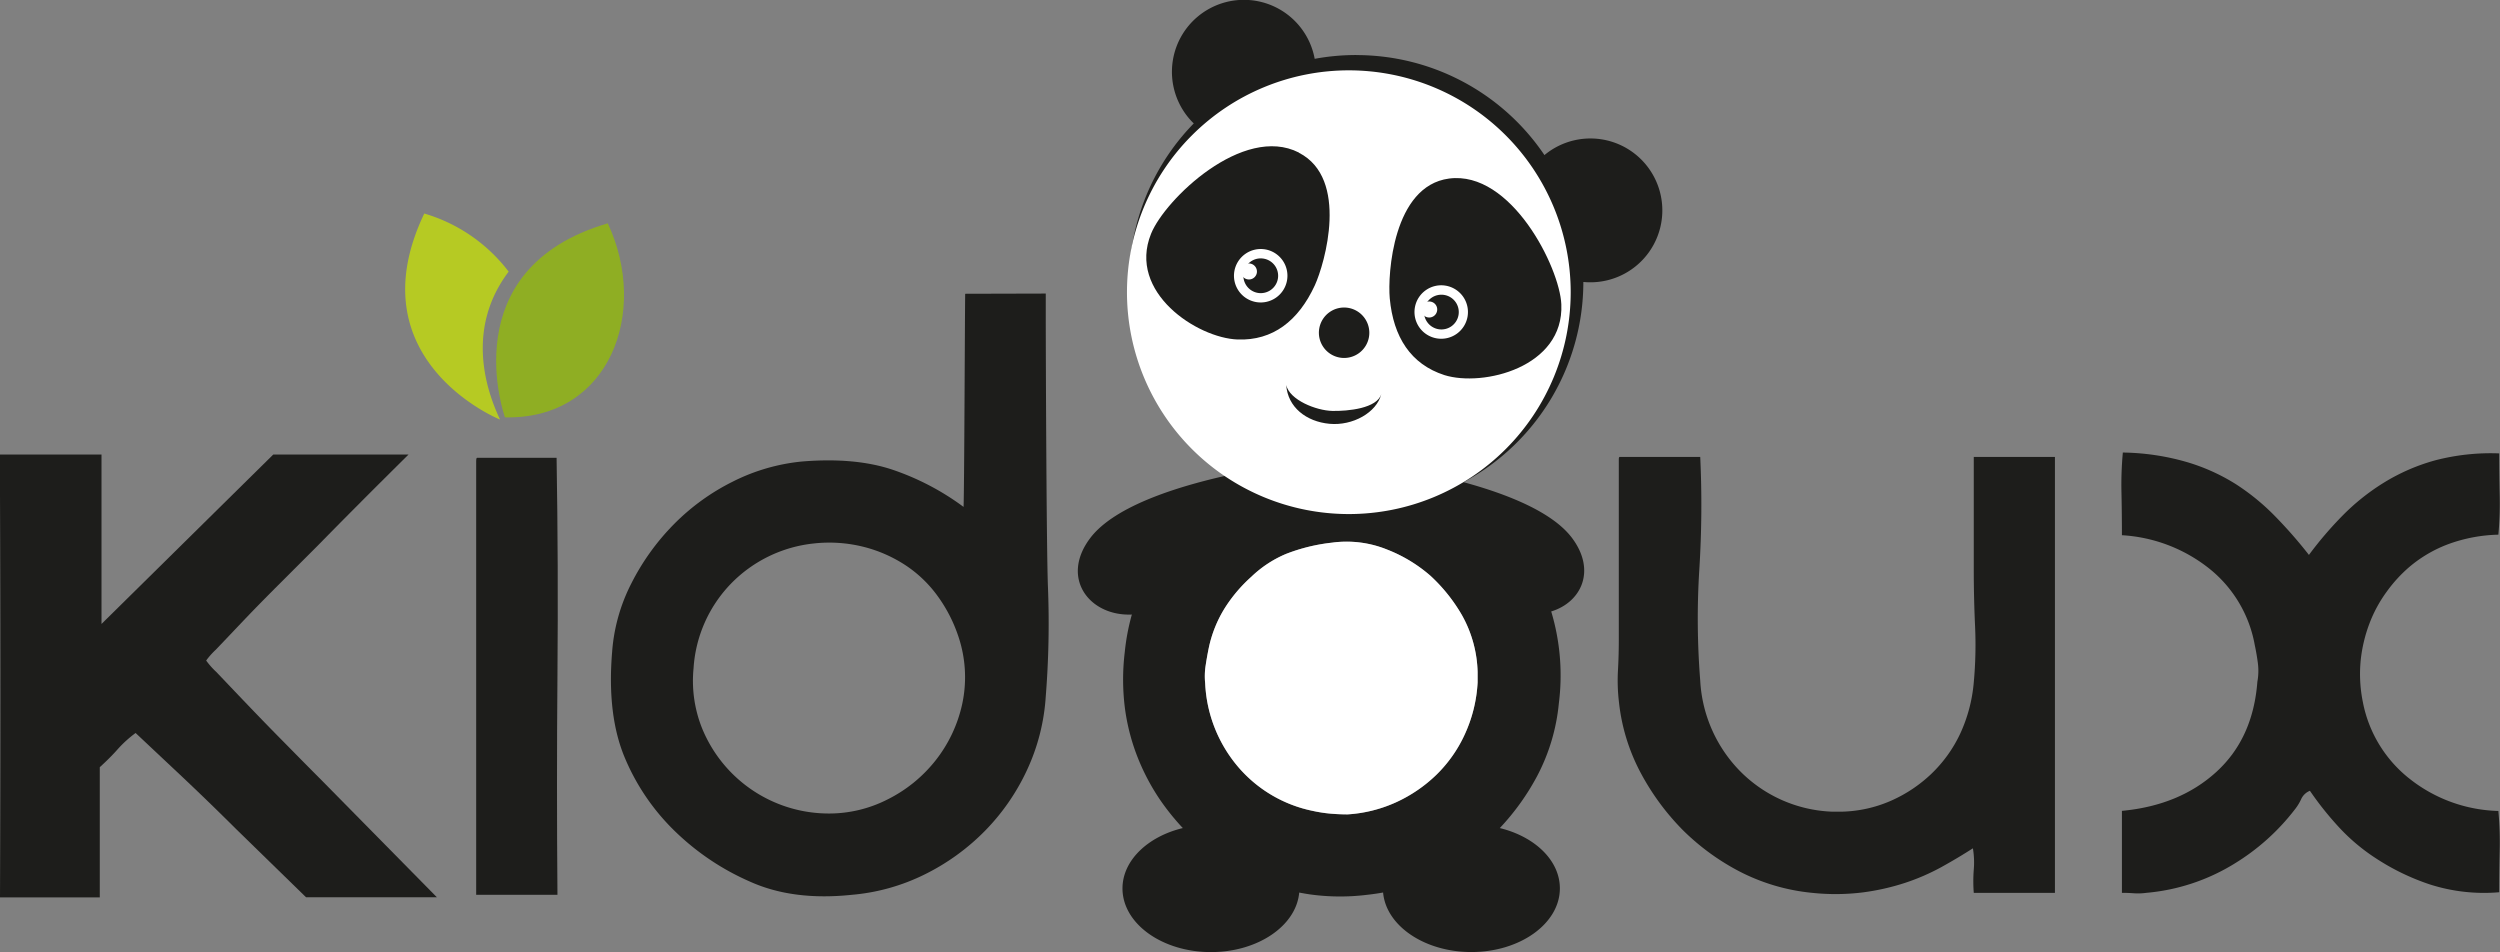
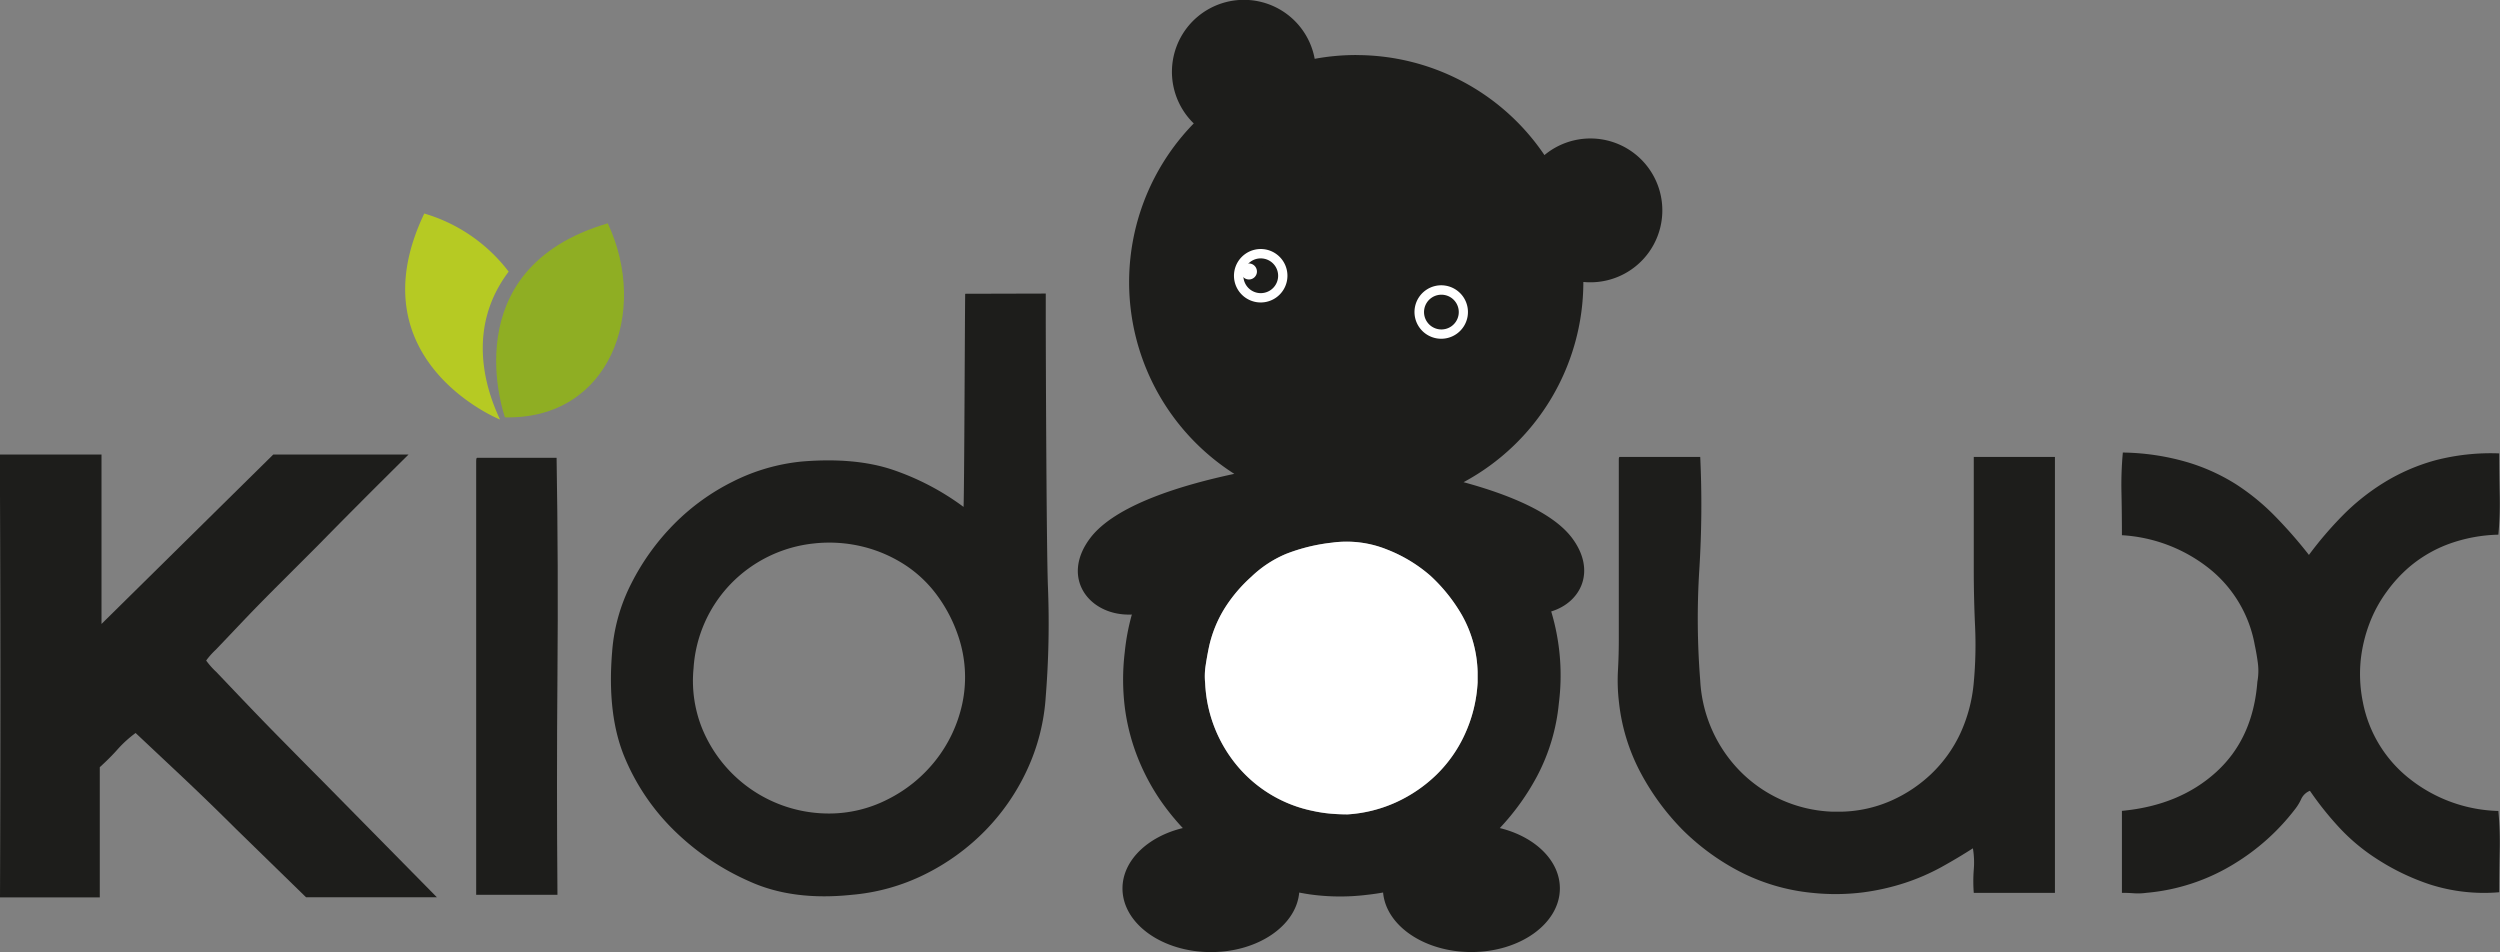
<svg xmlns="http://www.w3.org/2000/svg" id="Calque_1" data-name="Calque 1" viewBox="0 0 462.01 175.93">
  <rect x="0" y="0" width="462.01" height="175.93" fill="#808080" stroke="none" />
  <defs>
    <style>.cls-1{fill:#1d1d1b;}.cls-1,.cls-2,.cls-3,.cls-4{fill-rule:evenodd;}.cls-2{fill:#b6ca23;}.cls-3{fill:#8fae23;}.cls-4{fill:#fff;}</style>
  </defs>
  <path class="cls-1" d="M392.3,83.63a44.61,44.61,0,0,1,11.63,1.7,36.19,36.19,0,0,1,9.21,4.11,41.61,41.61,0,0,1,7.34,6,85.53,85.53,0,0,1,6.22,7.11,68.2,68.2,0,0,1,6.14-7.19,40.86,40.86,0,0,1,7.67-6.14A36.53,36.53,0,0,1,450,85.08a40.67,40.67,0,0,1,11.87-1.29q0,3.72.08,7.59a64.22,64.22,0,0,1-.24,7.43,28.71,28.71,0,0,0-9.12,1.7,24.25,24.25,0,0,0-7.35,4.28,26.32,26.32,0,0,0-4.2,4.6,24.77,24.77,0,0,0-3.15,5.82,27.12,27.12,0,0,0-1.62,6.78,26.08,26.08,0,0,0,.41,7.83,23.71,23.71,0,0,0,8.56,14.05,27.55,27.55,0,0,0,16.47,6,64.29,64.29,0,0,1,.24,7.43q-.08,3.89-.08,7.59a32.78,32.78,0,0,1-12.84-1.45A42.76,42.76,0,0,1,439,158.57a35.65,35.65,0,0,1-6.71-5.65,58.89,58.89,0,0,1-5.41-6.78,3,3,0,0,0-1.61,1.53,8.94,8.94,0,0,1-1.13,1.86,41,41,0,0,1-11.23,10.09A37.11,37.11,0,0,1,396.66,165a11.11,11.11,0,0,1-2.34.08c-.7-.05-1.43-.08-2.18-.08V149.85q10.65-1,17.44-7.19T417.17,126a11.2,11.2,0,0,0,.08-3.56c-.16-1.18-.35-2.26-.56-3.23a23.33,23.33,0,0,0-8.24-14,28.58,28.58,0,0,0-16.31-6.3q0-3.7-.08-7.67a65.25,65.25,0,0,1,.24-7.51" />
  <path class="cls-1" d="M299.35,84.44h14.86a189.79,189.79,0,0,1-.17,20.83,145,145,0,0,0,.17,20.52,25.86,25.86,0,0,0,7.51,16.87A25.23,25.23,0,0,0,338.59,150h1.78a24,24,0,0,0,9.05-2,26,26,0,0,0,7.51-5,24.92,24.92,0,0,0,5.33-7.43,28.27,28.27,0,0,0,2.5-9.45,75.37,75.37,0,0,0,.24-10.42q-.24-5.25-.24-10.42V84.44h15V165h-15a27.79,27.79,0,0,1,0-4.28,15.78,15.78,0,0,0-.16-3.95q-2.75,1.77-5.82,3.47a40,40,0,0,1-6.7,2.91,42.75,42.75,0,0,1-7.83,1.77,40.94,40.94,0,0,1-9.37.08,37,37,0,0,1-13.41-3.95A43.3,43.3,0,0,1,311,153.41,45.46,45.46,0,0,1,303.3,143a35.89,35.89,0,0,1-4.12-13.33A34.08,34.08,0,0,1,299,124c.11-1.94.16-3.82.16-5.65V84.92c0-.32.06-.48.17-.48" />
  <path class="cls-1" d="M193.26,54.25v3.69c0,6.89.13,43.51.4,50.4a169.76,169.76,0,0,1-.4,20.35,37.77,37.77,0,0,1-3.48,13.65A40.1,40.1,0,0,1,182,153.57a41.13,41.13,0,0,1-11.06,8,37.45,37.45,0,0,1-13.57,3.8q-10.82,1.13-18.74-2.43a46.59,46.59,0,0,1-13.56-9,40.89,40.89,0,0,1-9.53-13.73q-3.39-7.92-2.42-19.7a33,33,0,0,1,3.55-12.68,43.5,43.5,0,0,1,7.83-10.91A40.87,40.87,0,0,1,135.43,89a36.15,36.15,0,0,1,12.76-3.71q9.85-.81,16.8,1.53a47.66,47.66,0,0,1,13.08,6.86c.14-3.19.24-36.14.3-39.39Zm-65.09,69.27a23.59,23.59,0,0,0,1.45,10.75,25.3,25.3,0,0,0,23.58,16.07A23.78,23.78,0,0,0,164,147.75a26.17,26.17,0,0,0,8.81-7.11,25.61,25.61,0,0,0,5-10.49,23.57,23.57,0,0,0-.72-12.6,27.33,27.33,0,0,0-3.72-7.27,22.92,22.92,0,0,0-5.89-5.73,25.44,25.44,0,0,0-7.84-3.48,26,26,0,0,0-9.2-.64,25,25,0,0,0-15.35,7.43A24.72,24.72,0,0,0,128.17,123.52Z" />
  <path class="cls-1" d="M102.86,84.6q.33,19.86.16,40.14t0,40.62H88V85.25c0-.44.06-.65.17-.65Z" />
  <path class="cls-1" d="M18.76,84v31.31L50.5,84h25q-9.2,9.1-16.56,16.61l-7.67,7.67q-3.8,3.8-6.71,6.87t-4.68,4.92a13.92,13.92,0,0,0-1.78,2,14.29,14.29,0,0,0,1.86,2.1c1.24,1.29,2.85,3,4.85,5.09s4.25,4.44,6.78,7,5.14,5.23,7.83,7.92l21.32,21.64H56.56l-12.92-12.6q-5.18-5.16-10.42-10.09l-8.16-7.67a21.54,21.54,0,0,0-3.31,3c-1,1.14-2.13,2.24-3.31,3.32v24.06H0q.15-37.31,0-74.46L0,84Z" />
  <path class="cls-2" d="M92.41,77.53c-.12,0-26.95-11-14-38.07A30.31,30.31,0,0,1,94,50.2c-7.76,10.28-4.39,21.44-1.59,27.33" />
  <path class="cls-3" d="M93.32,77.13s-9.87-27.4,19-35.86c7.68,16.38.36,36.3-19,35.86" />
  <path class="cls-1" d="M250.63,10.17a42.08,42.08,0,0,0-7.67.7,13.3,13.3,0,1,0-22.35,11.94,42,42,0,0,0,7.49,64.76c-9.35,2-22.08,5.69-26.72,12-5.43,7.34,0,14.34,7.79,14a40.6,40.6,0,0,0-1.31,6.95,42.16,42.16,0,0,0,.08,10.74,38.63,38.63,0,0,0,2.42,9,40.36,40.36,0,0,0,4,7.51,44.16,44.16,0,0,0,4.23,5.26c-6.48,1.56-11.15,6-11.15,11.15,0,6.5,7.32,11.77,16.35,11.77,8.67,0,15.76-4.86,16.31-11,.65.12,1.3.24,2,.34a40.32,40.32,0,0,0,10.5.08c1-.11,2-.25,3-.43.55,6.14,7.64,11,16.32,11,9,0,16.35-5.27,16.35-11.77,0-5.17-4.64-9.56-11.1-11.14a44.5,44.5,0,0,0,6.91-9.63,36.16,36.16,0,0,0,4-13.41A41,41,0,0,0,286.67,113c5.49-1.67,8.37-7.47,3.9-13.51-3.6-4.88-12.11-8.21-20.1-10.38a42,42,0,0,0,22.14-37v0q.64.06,1.32.06a13.29,13.29,0,1,0-8.51-23.51,41.93,41.93,0,0,0-34.79-18.48m-19.35,96.39a27.4,27.4,0,0,0-4.84,5.66,22.73,22.73,0,0,0-3.07,7.59c-.22,1.08-.41,2.15-.57,3.23a12.94,12.94,0,0,0-.08,3.23,25.63,25.63,0,0,0,6.14,15.51,24.61,24.61,0,0,0,13.73,8.07,25.59,25.59,0,0,0,3.07.49c1.07.1,2.2.16,3.39.16a25.55,25.55,0,0,0,9-2.26,26.51,26.51,0,0,0,7.43-5.09,24.84,24.84,0,0,0,5.25-7.51,26.25,26.25,0,0,0,2.34-9.53v-1.94a22.63,22.63,0,0,0-2.9-10.5,30.82,30.82,0,0,0-5.82-7.27,27.19,27.19,0,0,0-8-4.84,19.92,19.92,0,0,0-10.1-1.29,33.32,33.32,0,0,0-8.64,2.1A21,21,0,0,0,231.28,106.56Z" />
-   <path class="cls-4" d="M249.27,13a41,41,0,1,0,41,41,41,41,0,0,0-41-41" />
-   <path class="cls-1" d="M267.78,33c11.5-1.53,20.46,16.45,20.76,23.23.51,11.66-14.48,15.32-21.61,13.09-6.19-2-9.44-7-10.1-14.2-.4-4.45.6-20.74,10.95-22.12" />
  <path class="cls-4" d="M267.21,52.8a4.94,4.94,0,1,0,4,5.71,4.94,4.94,0,0,0-4-5.71" />
  <path class="cls-1" d="M266.92,54.51a3.21,3.21,0,1,0,2.62,3.71,3.21,3.21,0,0,0-2.62-3.71" />
-   <path class="cls-4" d="M264.38,55.74a1.48,1.48,0,1,0,1.2,1.71,1.47,1.47,0,0,0-1.2-1.71" />
-   <path class="cls-1" d="M249.19,56.9a4.66,4.66,0,1,0,3.8,5.38,4.67,4.67,0,0,0-3.8-5.38" />
  <path class="cls-1" d="M240.05,28.2c-10.33-5.29-24.78,8.67-27.33,15-4.38,10.81,8.53,19.27,16,19.54,6.49.24,11.22-3.42,14.26-10,1.87-4.07,6.36-19.75-2.93-24.51" />
  <path class="cls-4" d="M233.83,46.09a4.94,4.94,0,1,1-5.71,4,4.95,4.95,0,0,1,5.71-4" />
  <path class="cls-1" d="M233.54,47.8a3.21,3.21,0,1,1-3.71,2.62,3.2,3.2,0,0,1,3.71-2.62" />
  <path class="cls-4" d="M231.06,48.71a1.5,1.5,0,0,1,1.21,1.71,1.48,1.48,0,1,1-1.21-1.71" />
  <path class="cls-1" d="M246.19,75.94c3,.06,8.27-.48,9.08-3.1-.86,3.4-5.27,5.88-9.57,5.48s-7.72-3.07-8-7.16c.61,2.75,5.52,4.72,8.54,4.78" />
  <path class="cls-4" d="M246.3,100.27a33.32,33.32,0,0,0-8.64,2.1,21,21,0,0,0-6.38,4.19,27.4,27.4,0,0,0-4.84,5.66,22.73,22.73,0,0,0-3.07,7.59c-.22,1.08-.41,2.15-.57,3.23a12.94,12.94,0,0,0-.08,3.23,25.63,25.63,0,0,0,6.14,15.51,24.61,24.61,0,0,0,13.73,8.07,25.59,25.59,0,0,0,3.07.49c1.07.1,2.2.16,3.39.16a25.55,25.55,0,0,0,9-2.26,26.51,26.51,0,0,0,7.43-5.09,24.84,24.84,0,0,0,5.25-7.51,26.25,26.25,0,0,0,2.34-9.53v-1.94a22.63,22.63,0,0,0-2.9-10.5,30.82,30.82,0,0,0-5.82-7.27,27.19,27.19,0,0,0-8-4.84,19.92,19.92,0,0,0-10.1-1.29" />
</svg>